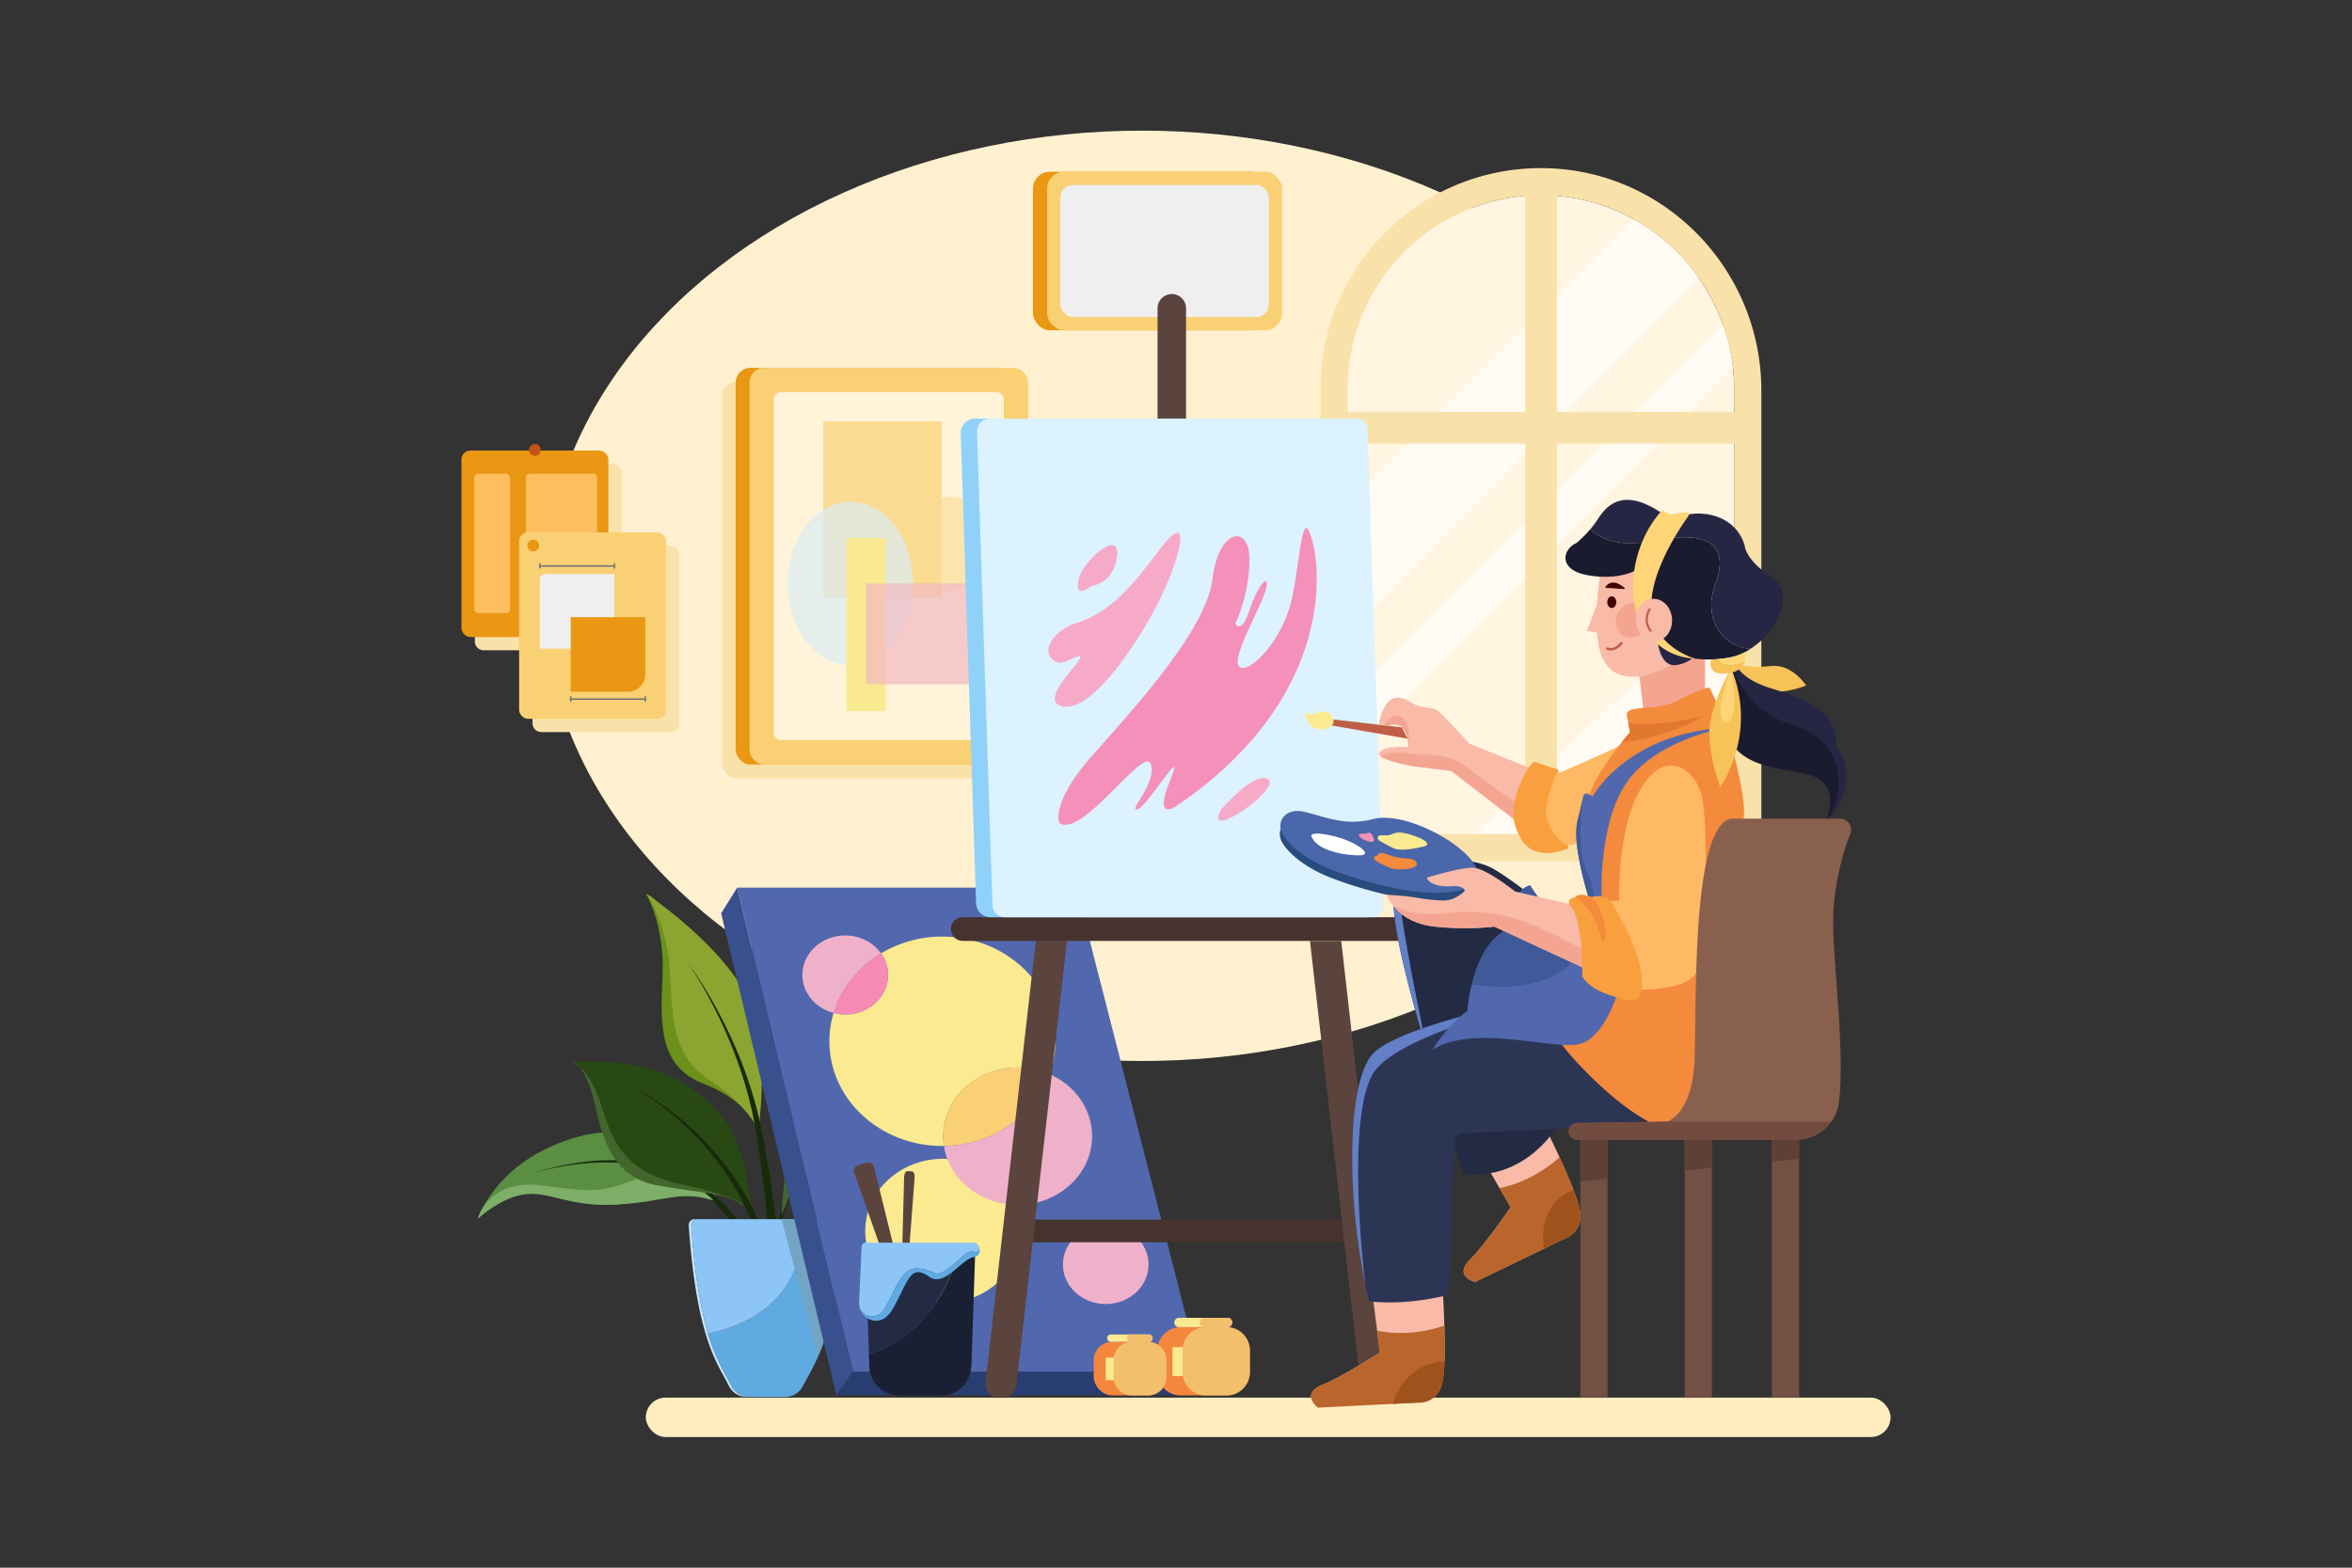
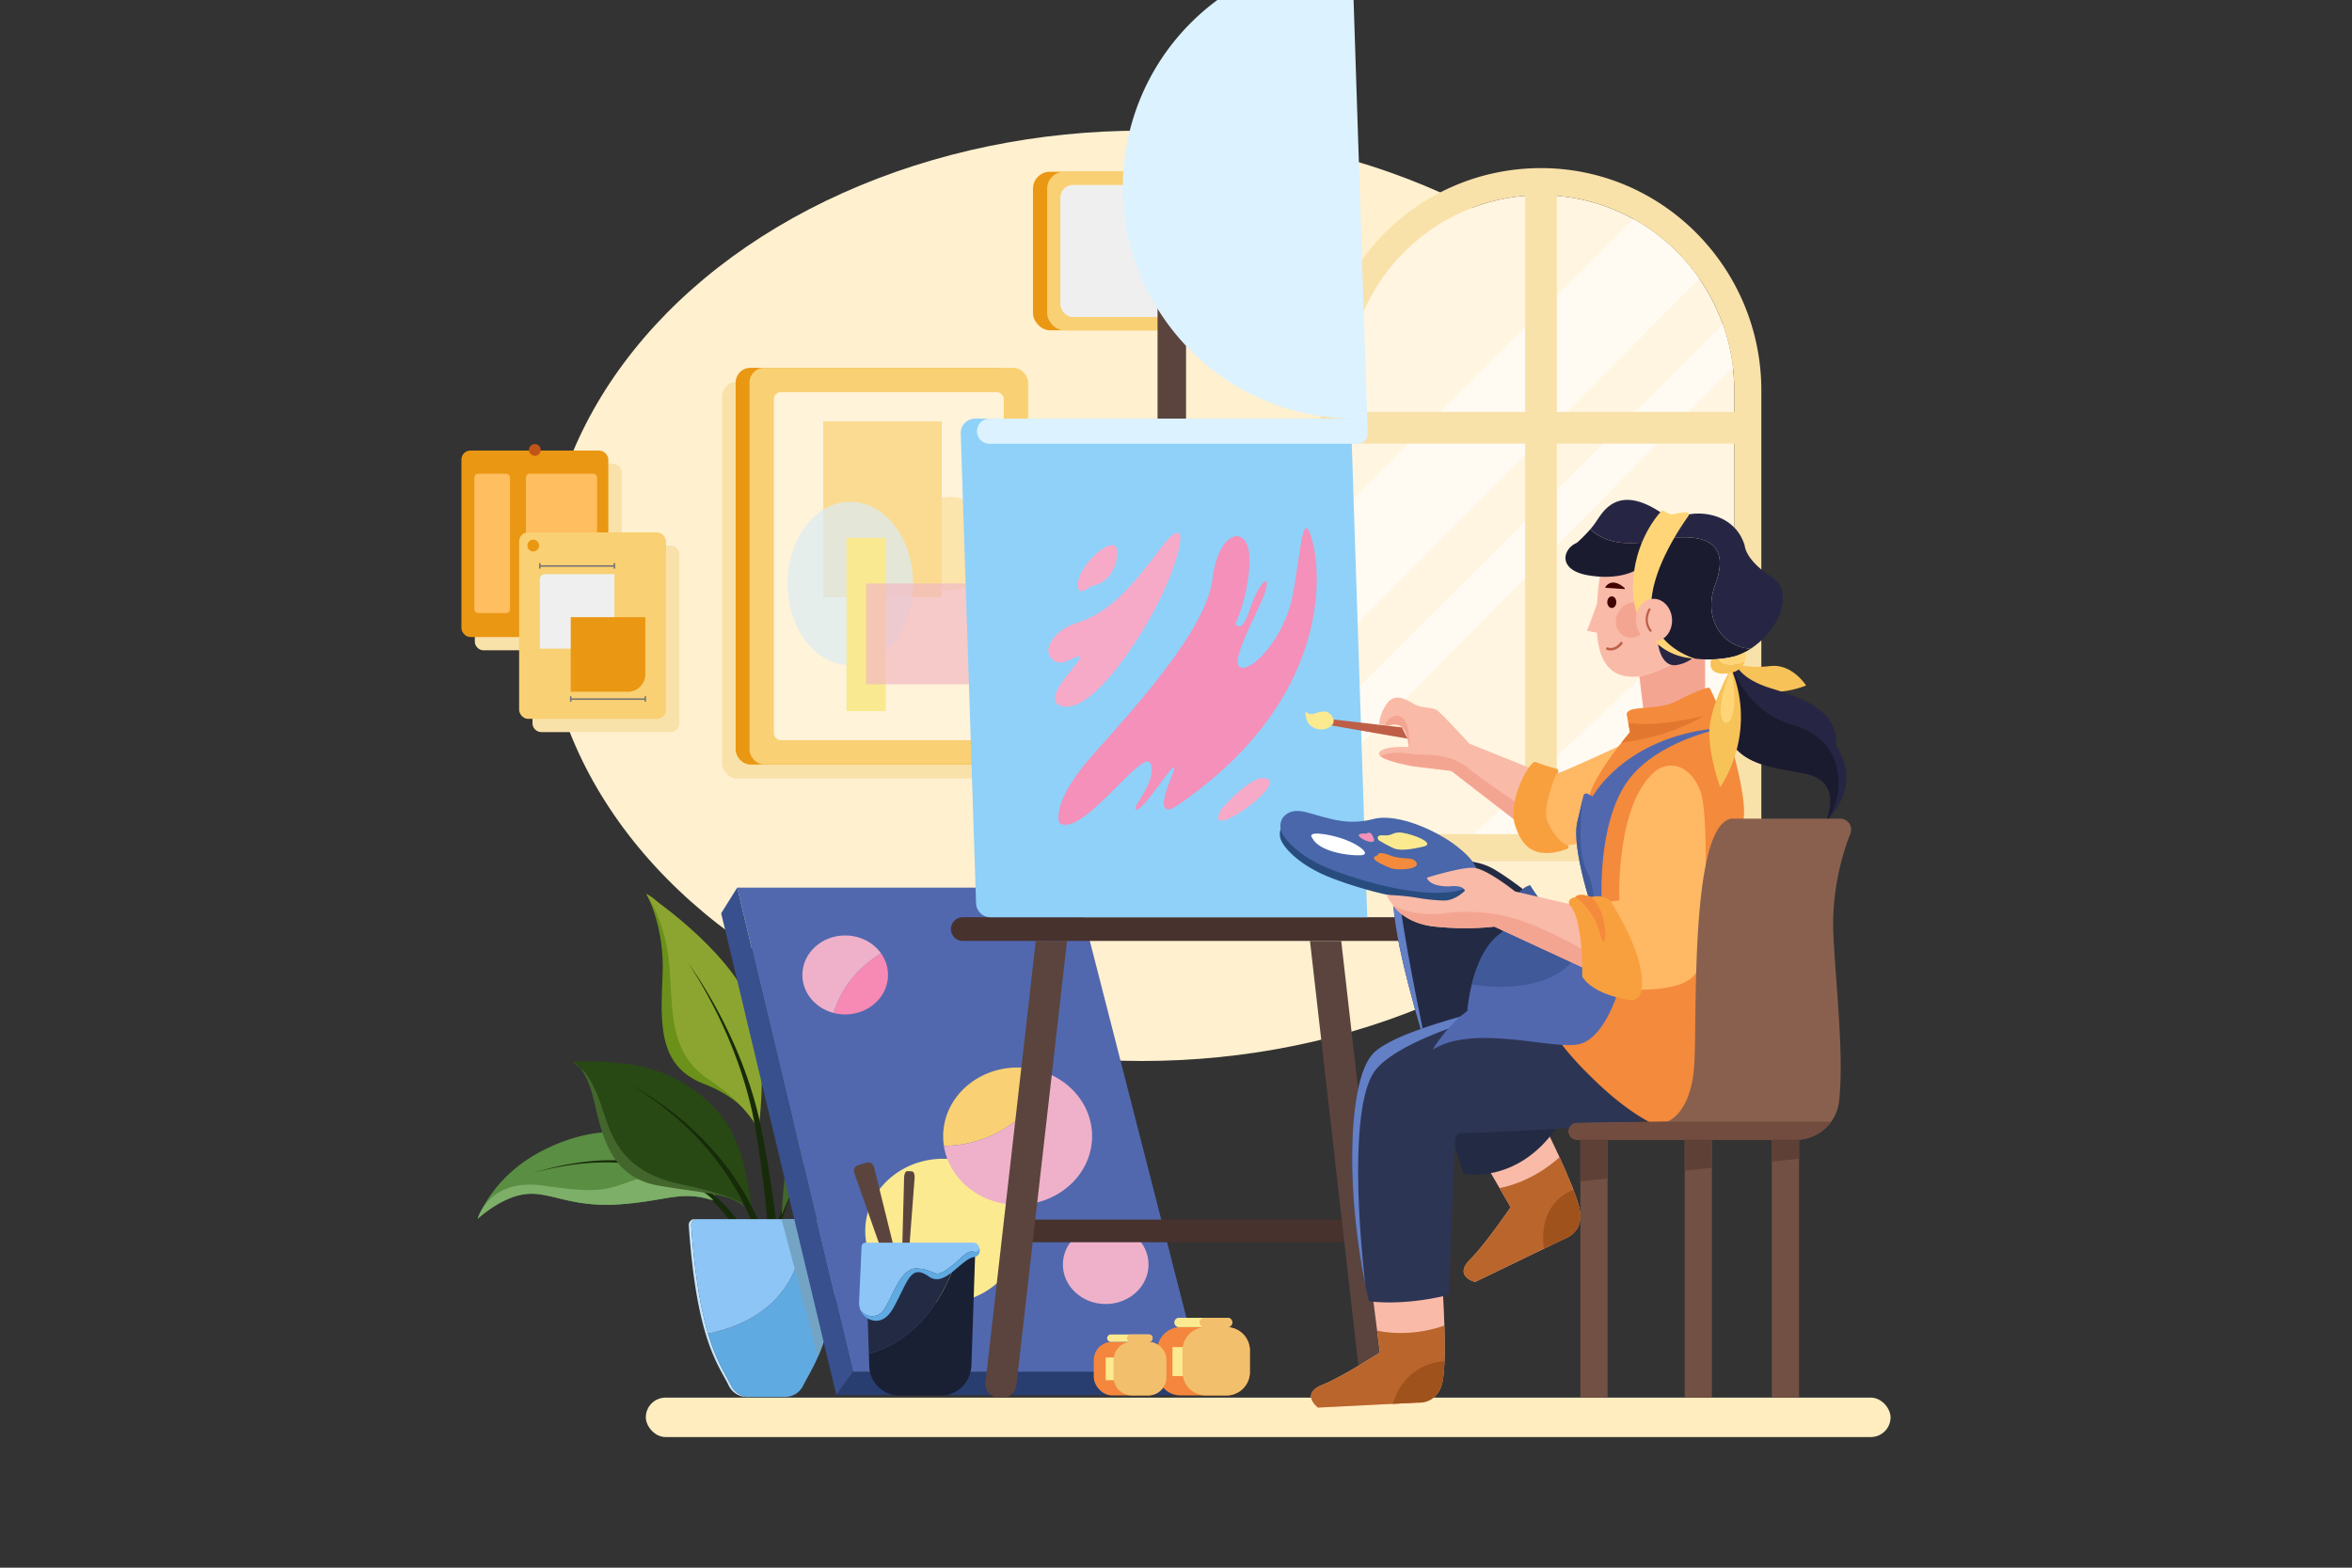
<svg xmlns="http://www.w3.org/2000/svg" viewBox="0 0 4680 3120">
  <rect x="0" y="0" width="4680" height="3120" fill="#333333" stroke="none" />
  <defs>
    <style>.cls-1{isolation:isolate;}.cls-2,.cls-48{fill:#fff;}.cls-2{opacity:0;}.cls-3{fill:#fff0cf;}.cls-4{fill:#fff5e1;}.cls-5{fill:#fffbf3;}.cls-6{fill:#f9e1aa;}.cls-7{fill:#ea9713;}.cls-8{fill:#f9d073;}.cls-9{fill:#efefef;}.cls-10{fill:#6b911a;}.cls-11{fill:#8ca530;}.cls-12{fill:#172b0a;}.cls-13{fill:#5a8e42;}.cls-14{fill:#7daf68;}.cls-15{fill:#43662c;}.cls-16{fill:#284913;}.cls-17{fill:#c5e6ff;}.cls-18{fill:#60aae2;}.cls-19{fill:#8dc5f7;}.cls-20{mix-blend-mode:multiply;}.cls-21{fill:#74a4c4;}.cls-22{fill:#5168af;}.cls-23{fill:#38508e;}.cls-24{fill:#283e70;}.cls-25{fill:#fcea90;}.cls-26{fill:#efb1c9;}.cls-27{fill:#f789b5;}.cls-28{fill:#47322e;}.cls-29{fill:#ffedc0;}.cls-30{fill:#fff3d9;}.cls-31{opacity:0.71;}.cls-32{fill:#cce9ff;}.cls-33{fill:#f7e474;}.cls-34{opacity:0.6;}.cls-35{opacity:0.68;}.cls-36{fill:#eaa0ba;}.cls-37{fill:#5b443d;}.cls-38{fill:#8fd1f9;}.cls-39{fill:#dcf2ff;}.cls-40{fill:#f9baa8;}.cls-41{fill:#f4a592;}.cls-42{fill:#f9a03e;}.cls-43{fill:#ffb864;}.cls-44{fill:#232b44;}.cls-45{fill:#637fc6;}.cls-46{fill:#294c7f;}.cls-47{fill:#4967aa;}.cls-49{fill:#f48a3b;}.cls-50{fill:#f490b9;}.cls-51{fill:#262644;}.cls-52{fill:#1b1b30;}.cls-53{fill:#ffd578;}.cls-54{fill:#ba652b;}.cls-55{fill:#a0521d;}.cls-56{fill:#2d3554;}.cls-57{fill:#3f5999;}.cls-58{fill:#f7c257;}.cls-59{fill:#bf5e47;}.cls-60{fill:#e27830;}.cls-61{fill:#89604e;}.cls-62{fill:#725044;}.cls-63{fill:#724c3f;}.cls-64{fill:#5e4037;}.cls-65{fill:#420201;}.cls-66{fill:#f7aac8;}.cls-67{fill:#f4873d;}.cls-68{fill:#f2bf6d;}.cls-69{fill:#192033;}.cls-70{fill:#c15417;}.cls-71{fill:#ffbe5f;}.cls-72{fill:#757575;}</style>
  </defs>
  <title>02</title>
  <g class="cls-1">
    <g id="Layer_4" data-name="Layer 4">
      <rect class="cls-2" x="2.47" y="-1.33" width="4680" height="3120" />
      <ellipse class="cls-3" cx="2272.6" cy="1185.8" rx="1191.13" ry="925.8" />
      <path class="cls-4" d="M3428.09,645.64a390,390,0,0,0-177.71-209.59,379.16,379.16,0,0,0-184.15-47.59c-212.09,0-384.61,172.52-384.61,384.58v887.08h769.19V777.22a393.34,393.34,0,0,0-22.72-131.58Z" />
      <path class="cls-5" d="M3250.38,436.05l-568.76,567.33v257.34L3381.1,554.33A388.57,388.57,0,0,0,3250.38,436.05Z" />
      <path class="cls-5" d="M2681.62,1389.67v118.08L3448,730.62a385.09,385.09,0,0,0-19.93-85Z" />
      <polygon class="cls-5" points="3161.69 1660.12 3450.81 1387.26 3450.81 1173.74 2932.56 1660.12 3161.69 1660.12" />
      <path class="cls-6" d="M3066.43,334.58c-242.28-.1-438.69,196.24-438.69,438.47v901.84a39.13,39.13,0,0,0,39.13,39.13h798.71a39.13,39.13,0,0,0,39.13-39.13V777.23C3504.71,534.47,3309.19,334.67,3066.43,334.58Zm384.39,1325.54H2681.63V773.05c0-212.06,172.52-384.58,384.61-384.58S3450.82,563,3450.82,777.23Z" />
      <rect class="cls-6" x="3034.69" y="374.98" width="63.08" height="1307.68" />
      <rect class="cls-6" x="2650.28" y="819.73" width="831.89" height="63.08" />
      <rect class="cls-7" x="2055.42" y="341.8" width="467.57" height="315.52" rx="33.8" />
      <rect class="cls-8" x="2083.6" y="341.8" width="467.56" height="315.52" rx="33.8" />
      <rect class="cls-9" x="2109.92" y="368.12" width="414.93" height="262.89" rx="24.82" />
      <path class="cls-10" d="M1285.76,1778.9s37,62.7,32.68,161.41-8.64,181.88,82.36,216.89,115.59,97.18,115.59,97.18S1373.19,1813.15,1285.76,1778.9Z" />
      <path class="cls-11" d="M1285.76,1778.9s39.63,53.06,46.35,145.74.67,172.62,78.58,224.06,98.67,100.61,98.67,100.61,21.55-156.76-13.91-246.08C1449.23,1886.8,1285.76,1778.9,1285.76,1778.9Z" />
      <path class="cls-12" d="M1552.38,2522.42l-.6-10.46-.71-10.43c-1-13.89-2.21-27.74-3.63-41.56q-4.2-41.47-10.16-82.65c-1-6.87-2.06-13.71-3.08-20.57l-1.56-10.28-1.67-10.26-3.37-20.51-3.61-20.47c-2.33-13.65-5-27.24-7.6-40.85-1.23-6.79-2.76-13.62-4.16-20.43-.68-3.42-1.53-6.8-2.32-10.19l-2.4-10.16a819,819,0,0,0-24.42-79.7c-1.14-3.28-2.42-6.5-3.63-9.75s-2.42-6.51-3.7-9.73c-2.6-6.44-5.08-12.91-7.82-19.28-5.28-12.83-11-25.46-16.87-38q-17.74-37.59-38.61-73.54-10.44-17.94-21.65-35.4-5.62-8.71-11.47-17.29c-3.91-5.7-7.87-11.36-12-16.89,4,5.65,7.76,11.44,11.48,17.25s7.35,11.7,10.9,17.62q10.66,17.76,20.49,36,19.69,36.42,36.14,74.41c5.43,12.67,10.72,25.39,15.57,38.28,2.51,6.41,4.78,12.91,7.15,19.37,1.16,3.24,2.24,6.51,3.36,9.76s2.27,6.49,3.29,9.78a805.13,805.13,0,0,1,21.66,79.5l2.05,10.08c.67,3.36,1.41,6.71,2,10.09,1.17,6.77,2.46,13.46,3.48,20.31,2.11,13.62,4.38,27.22,6.28,40.88l2.95,20.46,2.71,20.49,1.34,10.25,1.23,10.26c.8,6.84,1.67,13.67,2.41,20.52q4.6,41.05,7.5,82.2,1.46,20.57,2.29,41.13l.38,10.26.26,10.26.15,10.22c0,3.37,0,6.86,0,10v.43a10.42,10.42,0,1,0,20.83-.25c0-3.72-.17-7.14-.29-10.68Z" />
      <path class="cls-13" d="M1330.28,2277.73c-63.24-32.86-153.83-38.43-253.21,13.49-71.24,37.21-105.41,90.19-119,117.2a.21.21,0,0,1-.06.1,146.16,146.16,0,0,0-7.47,17.06s0,.06,0,.07a.11.11,0,0,0,0,0c.93-.86,47.4-44.19,96.24-49.27,49.32-5.13,89.21,27.49,187.09,20.42,94-6.79,121.83-28.6,186-7.45,2.64.86,5.33,1.8,8.1,2.81C1427.55,2391,1401.57,2314.76,1330.28,2277.73Z" />
      <path class="cls-12" d="M1503.64,2495.63l-.72-2c-.49-1.34-1-2.66-1.51-4-1-2.62-2.1-5.21-3.22-7.76-2.25-5.12-4.65-10.13-7.2-15.07a294.26,294.26,0,0,0-16.91-28.63,303.15,303.15,0,0,0-20-26.5,292.8,292.8,0,0,0-22.84-24,281.74,281.74,0,0,0-113.76-64.87c-5.24-1.63-10.56-2.93-15.87-4.3-5.34-1.18-10.67-2.45-16.06-3.38-5.36-1.09-10.79-1.81-16.18-2.67l-8.14-1c-1.35-.15-2.71-.34-4.07-.47l-4.07-.35c-10.87-1.09-21.78-1.43-32.67-1.6l-8.17,0-4.08,0-4.08.15-8.16.3-8.14.53c-43.44,2.94-86.16,12-127.66,24.34,41.83-11.19,84.7-19,127.86-20.63l8.08-.29,8.09-.06,4,0,4,.08,8.08.18c10.76.47,21.51,1.12,32.18,2.49l4,.47c1.34.16,2.66.39,4,.58l8,1.19c5.27,1,10.57,1.86,15.8,3.08,5.26,1.06,10.43,2.46,15.63,3.76,5.15,1.49,10.31,2.91,15.37,4.64a272.58,272.58,0,0,1,108.23,65.8,278.6,278.6,0,0,1,21.25,23.67,289.35,289.35,0,0,1,18.4,25.92,281,281,0,0,1,15.35,27.75q3.42,7.14,6.39,14.44,1.49,3.66,2.81,7.33c.44,1.22.87,2.45,1.27,3.67l.59,1.82.51,1.69.06.19,0,.08a7.44,7.44,0,1,0,14.2-4.44C1504.1,2497,1503.88,2496.34,1503.64,2495.63Z" />
      <path class="cls-14" d="M1259.26,2349.47c-56,19.57-68,25.94-177.79,10.15-76.79-11-110.27,25.73-123.45,48.8a.21.21,0,0,1-.06.1,79.43,79.43,0,0,0-7.47,17.06s0,.06,0,.07a.15.15,0,0,0,0,.06h0c.93-.86,47.4-44.19,96.24-49.27,49.32-5.13,89.21,27.49,187.09,20.42,94-6.79,121.83-28.6,186-7.45C1394.93,2359.44,1315.28,2329.88,1259.26,2349.47Z" />
      <path class="cls-15" d="M1154.21,2125.2c8.74,10.51,19.81,30.67,28.51,69.2,17,75.32,36.73,149.07,127.56,165.22,87.58,15.58,145,14.28,173.53,45.07l-64-73.94Z" />
      <path class="cls-15" d="M1483.81,2404.69l3.08,3.56C1485.91,2407,1484.87,2405.84,1483.81,2404.69Z" />
      <path class="cls-15" d="M1139.65,2113.93l14.56,11.27C1145.87,2115.16,1139.65,2113.93,1139.65,2113.93Z" />
      <path class="cls-16" d="M1377.73,2167.22c-39-27.63-84.75-44.3-132.23-50-31-3.71-74.85-7.36-105.85-3.32,0,0,24.68,6.45,49,65s27.54,149.21,167.53,178.35c132.62,27.6,140.53,53.34,141,56-.65-4.85-12.16-89.71-25.69-124C1461.34,2263.5,1446.49,2215.89,1377.73,2167.22Z" />
      <path class="cls-16" d="M1497.19,2413.26l0,.23A1.31,1.31,0,0,0,1497.19,2413.26Z" />
      <path class="cls-12" d="M1525.38,2476.73l-.44-1.72c-.29-1.14-.59-2.26-.91-3.37-.61-2.24-1.29-4.42-2-6.63q-2.05-6.56-4.35-13c-3-8.6-6.46-17-10.06-25.36a487,487,0,0,0-24.46-48.51,527.89,527.89,0,0,0-29.45-45.48l-4-5.49-4.1-5.38c-2.76-3.58-5.41-7.22-8.3-10.68l-8.53-10.49-8.83-10.22-2.21-2.56-2.28-2.49-4.58-5c-3-3.31-6.06-6.64-9.26-9.81l-9.45-9.63-9.75-9.32c-1.63-1.54-3.24-3.11-4.89-4.64l-5-4.48-10.06-9-10.35-8.63-5.17-4.3-5.32-4.14a669.66,669.66,0,0,0-89.56-59.26,668.11,668.11,0,0,1,87.21,62.15l5.14,4.28,5,4.46,10,8.91,9.67,9.23,4.83,4.61c1.58,1.57,3.12,3.18,4.68,4.77l9.33,9.55,9,9.84c3,3.24,5.91,6.64,8.81,10l4.34,5.06,2.17,2.53,2.09,2.59,8.36,10.39,8,10.62c2.72,3.5,5.21,7.18,7.8,10.78l3.85,5.43,3.69,5.54a514.1,514.1,0,0,1,27.32,45.57,476,476,0,0,1,22.2,48.09c3.21,8.2,6.24,16.47,8.87,24.84q2,6.27,3.73,12.58c.55,2.1,1.13,4.21,1.62,6.3.26,1.06.51,2.1.73,3.14l.34,1.55.29,1.44.07.3c0,.07,0,.14,0,.21a7.45,7.45,0,1,0,14.49-3.43Z" />
      <path class="cls-12" d="M1620.89,2275.55c-12.84,21-24.88,42.46-35.9,64.49a671.22,671.22,0,0,0-29.6,67.78c-4.31,11.58-8.1,23.36-11.6,35.24s-6.3,24-8.72,36.18a.68.68,0,0,0,0,.14,4.46,4.46,0,1,0,8.8,1.47v-.06c2-12,4.47-23.88,7.47-35.68s6.47-23.5,10.38-35.07A668.07,668.07,0,0,1,1589,2342c10.29-22.23,21.63-44,33.8-65.3q9.14-16,18.89-31.59c6.52-10.4,13.22-20.69,20.29-30.74-7.37,9.83-14.39,19.92-21.23,30.13S1627.31,2265.06,1620.89,2275.55Z" />
      <path class="cls-15" d="M1615.17,2116c-47.76,58.55-59.89,302.45-59.89,302.45,41-99.09,79.09-166.56,106.71-204.12a407.52,407.52,0,0,0,64.06-130.51c13.42-47.55,11.06-66.32,11.06-66.32S1662.93,2057.48,1615.17,2116Z" />
      <path class="cls-17" d="M1455.15,2757.83c-21.41-43.36-63.82-90.65-79.68-319a11.59,11.59,0,0,1,11.58-12.46h-5a11.59,11.59,0,0,0-11.58,12.46c15.86,228.39,58.27,275.68,79.68,319a40.16,40.16,0,0,0,36,22.35h5A40.16,40.16,0,0,1,1455.15,2757.83Z" />
      <path class="cls-18" d="M1666.14,2426.33h-68.25c1.27,19.6.93,59.05-16.23,100.29-21.44,51.52-69.12,105.82-172.67,127.63,16.48,55,34.46,79.88,46.16,103.58a40.16,40.16,0,0,0,36,22.35H1562a40.16,40.16,0,0,0,36.06-22.35c7.82-15.87,18.47-32.27,29.61-57.9,19.28-44.38,40-116.37,50.07-261.14A11.64,11.64,0,0,0,1666.14,2426.33Z" />
      <path class="cls-19" d="M1387.05,2426.33a11.59,11.59,0,0,0-11.58,12.46c7.19,103.53,19.84,169.86,33.52,215.46,103.55-21.81,151.23-76.11,172.67-127.63,17.16-41.24,17.5-80.69,16.23-100.29Z" />
      <g class="cls-20">
        <path class="cls-21" d="M1666.14,2426.33H1558.36l-3.09.93,26.39,99.36,46,173.31c19.28-44.38,40-116.37,50.07-261.14A11.64,11.64,0,0,0,1666.14,2426.33Z" />
      </g>
      <path class="cls-22" d="M2120.67,1766.54H1466.92l230.46,963.91h691L2146.5,1786.59A26.68,26.68,0,0,0,2120.67,1766.54Z" />
      <polygon class="cls-23" points="1434.97 1817.61 1664.14 2776.49 1697.38 2730.45 1466.91 1766.54 1434.97 1817.61" />
      <polygon class="cls-24" points="1664.14 2776.49 2356.24 2776.49 2388.34 2730.45 1697.38 2730.45 1664.14 2776.49" />
-       <path class="cls-25" d="M1875.08,1864a236.68,236.68,0,0,0-122,33.35,73.79,73.79,0,0,1,13.89,43c0,43.4-38.14,78.58-85.19,78.58a91.52,91.52,0,0,1-23.13-2.94,194.2,194.2,0,0,0-8.33,56.39c0,115.07,100.64,208.37,224.8,208.37l3.12,0a127.89,127.89,0,0,1-1.49-19.48c0-75.47,66.34-136.65,148.16-136.65a157.91,157.91,0,0,1,63.7,13.24,194.18,194.18,0,0,0,11.32-65.46C2099.89,1957.25,1999.24,1864,1875.08,1864Z" />
      <ellipse class="cls-25" cx="1876.71" cy="2449.84" rx="155.06" ry="143.72" />
      <path class="cls-8" d="M1876.71,2261.2a127.89,127.89,0,0,0,1.49,19.48c98.13-1.24,181.08-60.76,210.37-142.89a157.91,157.91,0,0,0-63.7-13.24C1943.05,2124.55,1876.71,2185.73,1876.71,2261.2Z" />
      <path class="cls-26" d="M2088.57,2137.79c-29.29,82.13-112.24,141.65-210.37,142.89a127,127,0,0,0,6.78,25.65c19.84,52.3,73.18,90.08,136.3,91.47,1.19,0,2.39,0,3.59,0,81.83,0,148.17-61.18,148.17-136.64C2173,2206.76,2138.52,2159.76,2088.57,2137.79Z" />
      <ellipse class="cls-26" cx="2200.14" cy="2516.7" rx="85.2" ry="78.57" />
      <path class="cls-27" d="M1658.61,2015.94a91.52,91.52,0,0,0,23.13,2.94c47,0,85.19-35.18,85.19-78.58a73.79,73.79,0,0,0-13.89-43C1707.66,1924.54,1673.56,1966.53,1658.61,2015.94Z" />
      <path class="cls-26" d="M1681.74,1861.74c-47.06,0-85.19,35.18-85.19,78.56,0,36,26.24,66.36,62.06,75.64,15-49.41,49.05-91.4,94.43-118.63C1737.83,1875.89,1711.57,1861.74,1681.74,1861.74Z" />
      <path class="cls-28" d="M2796.76,1825.5H1915.7a23.54,23.54,0,1,0,0,47.08h881.06a23.54,23.54,0,0,0,0-47.08Z" />
      <rect class="cls-29" x="1285.03" y="2781.56" width="2476.83" height="78.44" rx="39.22" />
      <rect class="cls-6" x="1436.95" y="759.92" width="554.43" height="789.47" rx="29.08" />
      <rect class="cls-7" x="1463.85" y="732.09" width="554.43" height="789.47" rx="29.08" />
      <rect class="cls-8" x="1491.38" y="732.09" width="554.43" height="789.47" rx="29.08" />
      <rect class="cls-30" x="1539.84" y="780.55" width="457.51" height="692.55" rx="13.71" />
      <g class="cls-31">
        <rect class="cls-8" x="1638.2" y="838.63" width="235.67" height="350.03" />
        <g class="cls-31">
          <ellipse class="cls-32" cx="1691.93" cy="1161.21" rx="124.92" ry="162.58" />
        </g>
        <rect class="cls-33" x="1684.32" y="1070.56" width="78.14" height="344.71" />
        <g class="cls-34">
          <ellipse class="cls-8" cx="1890.75" cy="1082.26" rx="82.17" ry="93.35" />
        </g>
        <g class="cls-35">
          <rect class="cls-36" x="1723.39" y="1161.21" width="218.21" height="200.68" />
        </g>
      </g>
      <rect class="cls-28" x="2041.95" y="2427.26" width="636.14" height="45.02" />
      <path class="cls-37" d="M1960.89,2751.39a27.09,27.09,0,0,0,26.92,30.17h7.61a27.1,27.1,0,0,0,26.92-24l100.85-885H2061Z" />
      <path class="cls-37" d="M2668.74,1872.58h-62.15l100.85,885a27.1,27.1,0,0,0,26.93,24h7.6a27.11,27.11,0,0,0,26.93-30.17Z" />
      <path class="cls-37" d="M2331.67,585.22h0a28.38,28.38,0,0,0-28.38,28.37V953H2360V613.59A28.37,28.37,0,0,0,2331.67,585.22Z" />
      <path class="cls-38" d="M1940.36,833.14a28.7,28.7,0,0,0-28.69,29.64l30.53,935a28.7,28.7,0,0,0,28.68,27.77h749.64l-32.4-992.36Z" />
-       <path class="cls-39" d="M2701,833.14H1969A25.05,25.05,0,0,0,1944,859l30.76,942.25a25.06,25.06,0,0,0,25,24.24h732.31a20.19,20.19,0,0,0,20.18-20.85l-31.08-952A20.19,20.19,0,0,0,2701,833.14Z" />
+       <path class="cls-39" d="M2701,833.14H1969A25.05,25.05,0,0,0,1944,859a25.06,25.06,0,0,0,25,24.24h732.31a20.19,20.19,0,0,0,20.18-20.85l-31.08-952A20.19,20.19,0,0,0,2701,833.14Z" />
      <path class="cls-40" d="M2858.61,1413c-9.71-6.06-30.2-2.82-46.37-12.53s-37.74-21.57-52.84,0-15.11,41-15.11,41l10.76,1.19,8.66,1s20.49-7.55,30.19,8.62,8.63,34.44,8.63,34.44-49.6-3.16-58.24,10.86c-1.48,2.41-.47,4.82,2.24,7.14,12.94,11.09,64.63,20.22,64.63,20.22l76.72,9.33,128.71,99.49,37.11,28.69,52-109.16-181.8-73.18S2868.31,1419.08,2858.61,1413Z" />
      <path class="cls-41" d="M2819.39,1502c-41.09-8.51-63.55-1.76-72.86,2.66,12.94,11.09,64.63,20.22,64.63,20.22l76.72,9.33,128.71,99.49,14.78-26.73s-79.95-53.49-114.27-81.61S2819.39,1502,2819.39,1502Z" />
      <path class="cls-41" d="M2784.13,1425.14c-14.51-3.6-24.51,9.61-29.08,17.52l8.66,1s20.49-7.55,30.19,8.62,8.63,34.44,8.63,34.44C2806.11,1474.57,2804.49,1430.18,2784.13,1425.14Z" />
      <path class="cls-42" d="M3097,1529.92c-8.38-2-31.44-9.35-41.92-13.55s-55.55,75.89-40.88,124.42,39.08,55.86,60.94,56.91,46.06-9.43,46.06-9.43L3097,1545.72S3105.37,1531.94,3097,1529.92Z" />
      <path class="cls-43" d="M3079.16,1634.54c11.53,27.56,30.59,47.48,42,47.48s42.88-10.49,42.88-10.49l56.62-186.17s-116.36,54.11-123.7,54.11C3097,1539.47,3067.63,1607,3079.16,1634.54Z" />
      <path class="cls-44" d="M2887,1713.13c-48.06,3.55-95,24.89-110.45,57.71-18,38.22,32.87,221,64.24,324.74l0,0c13,43,22.62,72.4,22.62,72.4l172.25-165.76,70-170.08s-71.54-65.52-132.21-101.91C2949.62,1716,2918.05,1710.82,2887,1713.13Z" />
      <path class="cls-45" d="M2893.57,1714l-6.6-.89c-48.06,3.55-95,24.89-110.45,57.71-18,38.22,32.87,221,64.24,324.74-.68-3.2-40.36-189.77-52.89-283.4C2775.23,1717.72,2893.57,1714,2893.57,1714Z" />
      <path class="cls-46" d="M2905.25,1706.77c-37.11-32.74-122.79-73.62-173.39-60.5s-85.32,0-132.73-13.22c-23.71-6.61-37.21-.49-44.78,7.27-8.1,8.31-9.85,20.87-5.41,31.59,7.33,17.69,39.27,52.21,101.65,76,75.52,28.83,198.79,60.71,262.56,37.11S2905.25,1706.77,2905.25,1706.77Z" />
      <path class="cls-47" d="M2906.33,1690.48c-37.11-32.75-122.79-73.63-173.39-60.5s-85.32,0-132.73-13.23c-23.71-6.61-37.21-.49-44.78,7.28-8.1,8.3-9.85,20.86-5.41,31.58,7.33,17.69,39.27,52.21,101.65,76,75.52,28.83,198.8,60.71,262.56,37.11S2906.33,1690.48,2906.33,1690.48Z" />
      <path class="cls-48" d="M2646.65,1662.42c-49.58-10.07-35.7,5.1-35.7,5.1,12.89,26.78,69.41,35.7,96.17,34.71S2696.23,1672.48,2646.65,1662.42Z" />
      <path class="cls-25" d="M2799,1659c-28.79-7-25.11,5.14-44.71,3.45s-11.21,9.65-11.21,9.65,16.11,9.8,29.58,15.93,38,1.84,59.41-3.06S2827.78,1666,2799,1659Z" />
      <path class="cls-49" d="M2765.91,1702.3c-25.11-10.19-24.63,0-24.63,0-21.57,5.73,8.71,18.16,24,24.71s60.64,3.25,53.29-10.22S2791,1712.5,2765.91,1702.3Z" />
      <path class="cls-50" d="M2719.36,1659c-44.29-3.07,20.22,29.64,14.42,10.65S2719.36,1659,2719.36,1659Z" />
      <path class="cls-41" d="M3262.07,1346.17,3271,1421l121.8-35.63V1317.7l.75-30.73c-11.8,2.93-25.76,8.61-40.94,19.06C3307.75,1336.9,3262.07,1346.17,3262.07,1346.17Z" />
      <path class="cls-40" d="M3231.78,1071.9l-48.11,73s-4.15,25-6,57.38l0-.06-19.74,53.33,19.74,3.62c3.68,49.22,20.07,93.78,84.45,87,0,0,45.68-9.27,90.51-40.14,15.18-10.45,29.14-16.13,40.94-19.06l3.89-158.08L3328,1063Z" />
      <path class="cls-51" d="M3525.08,1148c-52.65-33.36-53.51-62.47-53.51-62.47-19-61.28-82.88-68.19-113.09-61.28s-47.47,0-47.47,0c-90.65-63.89-120.86-6.91-135.53,14.67a166.24,166.24,0,0,1-11,14.32c13.49,13.34,49.31,38,121.3,23.46,96.3-19.39,161.2-4.38,127.11,86.78-24.17,64.64,11.32,123,70.24,127.86C3542.67,1252.78,3570.55,1176.78,3525.08,1148Z" />
      <path class="cls-51" d="M3336.26,1323.51c33.32-5.36,44.84-29.07,44.84-29.07l-82.53-17S3303,1328.86,3336.26,1323.51Z" />
      <path class="cls-52" d="M3412.85,1163.47c34.09-91.16-30.81-106.17-127.11-86.78-72,14.5-107.81-10.12-121.3-23.46a272.11,272.11,0,0,1-26.94,27.11c-28.49,12.08-38.85,54.39,23.3,64.74s94.1-10.35,94.1-10.35-6,40.57,20.71,107.26c39.82,99.23,177,64.52,177,64.52a148.23,148.23,0,0,0,30.51-15.18C3424.17,1286.47,3388.68,1228.11,3412.85,1163.47Z" />
      <ellipse class="cls-41" cx="3247.79" cy="1233.94" rx="35.63" ry="32.02" transform="translate(671.15 3564.54) rotate(-62.93)" />
      <path class="cls-53" d="M3285.69,1205.24c0-71.24,58.76-157.35,74-178.47a4.38,4.38,0,0,0-3.24-6.93c-5.06-.32-13.79.36-28.75,4a4.31,4.31,0,0,1-2.08,0,37.35,37.35,0,0,1-13.88-6.63,4.45,4.45,0,0,0-6.14.27c-12.25,13.25-56.36,67-56.41,154.64,0,33.39,10.79,66.21,32.13,92.17,18.75,22.82,46.82,44.31,91.69,46.47C3373,1310.79,3285.69,1287.07,3285.69,1205.24Z" />
      <path class="cls-40" d="M3103.12,2303.06c-14.64-31.92-27.49-57.47-27.49-57.47l-125.21,61.53,33.28,57.27,0,0,22.2,38.21s-52.1,76.07-79.64,102.84-8.81,40.46,8.67,46l179.39-86.73s40-12.63,28-61.53C3136.14,2378,3118.62,2336.94,3103.12,2303.06Z" />
      <path class="cls-54" d="M3131,2368.68l-.17-.45c-1.82-4.8-3.77-9.75-5.82-14.76-6.81-16.78-14.59-34.4-21.91-50.41h0c-57.83,52.13-117.53,61-119.35,61.31l22.2,38.19s-52.1,76.09-79.65,102.86-8.79,40.46,8.68,46l137.15-66.3,42.24-20.42s40-12.65,28-61.54A313.93,313.93,0,0,0,3131,2368.68Z" />
      <path class="cls-55" d="M3131,2368.68l-.17-.45s-71.7,21.85-58.74,116.93l42.24-20.42s40-12.65,28-61.54A313.93,313.93,0,0,0,3131,2368.68Z" />
      <path class="cls-44" d="M2870,2207l42.31,129.3s105.35,21.49,184-90.66L3083.69,2168Z" />
      <path class="cls-40" d="M2871.12,2574.52l-139.3,7.86,8.34,65.72h0l5.55,43.83s-77.62,49.76-113.43,63.68-23.87,33.82-9.95,45.77l199-10s41.79,4,49.76-45.76c4.11-25.63,4-70.27,2.91-107.51C2873,2603.06,2871.12,2574.52,2871.12,2574.52Z" />
      <path class="cls-54" d="M2874,2638.17c-73.58,25.45-132,10.4-133.81,9.93l5.56,43.83s-77.64,49.76-113.44,63.68-23.88,33.82-10,45.77l148.9-7.45,50.11-2.5s41.8,4,49.76-45.76a316.78,316.78,0,0,0,3-36.4c.2-5.23.33-10.63.41-16.15.27-18.11,0-37.36-.53-54.95Z" />
      <path class="cls-55" d="M2771.25,2793.93l50.11-2.5s41.8,4,49.76-45.76a316.78,316.78,0,0,0,3-36.4C2854.76,2710.2,2794.92,2719.24,2771.25,2793.93Z" />
      <path class="cls-56" d="M3099.66,1978.63s-74.9,13.82-157.94,35.16c-88.27,22.67-185.75,53.85-212.2,86-47.11,57.2-51.61,267-12.93,456.68q3.4,16.7,7.25,33.14s64.12,10.68,158.52-12.47l13-309.38a13,13,0,0,1,12.52-12.48c55.44-2,286.67-11.18,353.91-23.69,76.59-14.25,117.55-42.75,117.55-42.75l-179.89-219Z" />
      <path class="cls-49" d="M3403.3,1371.74a5.31,5.31,0,0,0-6.34-2.85c-8.21,2.44-27.81,9.2-58.82,25.44-42.15,22.11-97.46,7.53-101.44,26.66l3.19,17.57h0l3.39,18.7s-6.94,8.07-16.79,20.61h0c-23.72,30.15-64.34,86.11-66.19,117.75-2.64,44.77,43.47,287.19,43.47,287.19-15.79,90.9-118.58,148.9-118.58,148.9s-9.2,26.33,93.55,123.83,166,100.14,166,100.14c154.15-64.57,68.52-387.36,68.52-387.36s51.36-184.77,56.65-242.58S3426.45,1421,3426.45,1421Z" />
      <path class="cls-22" d="M3169.13,1585.07l-9.53-5.14a6.25,6.25,0,0,0-9.12,4.25c-1.65,8.1-5,23.29-11.65,50.35-11.86,48.16,24.38,158.73,24.38,158.73l7.29-.41,16.52-.93s-8.67-151.51,50.62-235.84,195-107.87,195-107.87C3236.33,1460.24,3169.13,1585.07,3169.13,1585.07Z" />
      <path class="cls-45" d="M2729.52,2099.76c-47.11,57.2-51.61,267-12.93,456.68,0,0,0-.05,0-.08-23.51-212.37-17.69-370.11,17.21-422.32s172.08-95,172.08-95a311.47,311.47,0,0,0,35.85-25.24C2853.45,2036.46,2756,2067.64,2729.52,2099.76Z" />
      <path class="cls-22" d="M3146.67,1847.53c-52.63,0-102-85.52-102-85.52-39.46,9.87-55.91,93.74-55.91,93.74-33.63,21.81-51.19,67.22-60.17,103.49a344.86,344.86,0,0,0-8.91,52.76c-42.76,31.24-69.08,77.3-69.08,77.3,82.24-52.63,241.77,1.64,292.76-11.51s77.3-108,77.3-108l-63.57-105Z" />
      <path class="cls-57" d="M3044.69,1762c-39.46,9.87-55.91,93.74-55.91,93.74-33.63,21.81-51.19,67.22-60.17,103.49,39.16,6.21,96.6,9.43,147.87-10.52,49.53-19.26,71.17-55.68,80.63-84l-10.44-17.24C3094,1847.53,3044.69,1762,3044.69,1762Z" />
      <path class="cls-57" d="M3150.48,1584.18c-1.65,8.1-5,23.29-11.65,50.35-11.86,48.16,24.38,158.73,24.38,158.73l7.29-.41a120.73,120.73,0,0,0-12.62-57.79C3133.86,1686.28,3150.48,1584.18,3150.48,1584.18Z" />
      <path class="cls-40" d="M3131.7,1801.27l-117-27.11s-57.07-45.66-82.75-47.08-92.75,19.64-92.75,19.64,2.86,17.39,44.24,17.42c0,0,27.11-4.24,31.39,8.59,0,0-16.92,17.83-38.37,19.32-8.93.62-34.33-1.35-55.44-5.09-29.62-5.23-61.71-5.81-62.21-5.93a126.1,126.1,0,0,0,13.22,21.22c14.52,19.25,41.45,37.42,82.87,41.83,67.06,7.13,118.43,0,118.43,0l183.78,85.06s2.08-14,1.13-34.77C3157.07,1869,3151.35,1833.47,3131.7,1801.27Z" />
      <path class="cls-41" d="M3034.69,1834.82c-52.77-19-108.48-24.23-164.35-16.86-39.3,5.19-78.52-4.71-98.31-15.71,14.52,19.25,41.45,37.42,82.87,41.83,67.06,7.13,118.43,0,118.43,0l183.78,85.06s2.08-14,1.13-34.77C3138.49,1883.35,3078.23,1850.47,3034.69,1834.82Z" />
      <path class="cls-43" d="M3352.57,1532.37c-17.77-12.55-42-11.34-58.82,2.46-79.28,65.11-71.69,257.09-71.69,257.09l-47.43,5.27c67.19,30.3,89.59,172.59,89.59,172.59,101.45-1.32,114.62-30.3,121.21-60.61s15.81-271.4,0-328.06C3378.5,1556.3,3365.26,1541.35,3352.57,1532.37Z" />
      <path class="cls-42" d="M3166.72,1785.32c-27.57-9.66-31.61,0-31.61,0-19.37,3.43-11.87,15.82-11.87,15.82,27.67,27.67,25,142.28,25,142.28,19.41,31.06,69.56,42.82,94.64,46.86a19.21,19.21,0,0,0,21.64-13.39c18.55-65.16-60.94-185-60.94-185A42.59,42.59,0,0,0,3166.72,1785.32Z" />
      <path class="cls-58" d="M3521.85,1325.58c-44.26,5.53-68.41-4.81-68.41-4.81,24.71,92,140.32,43.53,140.32,43.53S3566.1,1320,3521.85,1325.58Z" />
      <path class="cls-51" d="M3524.23,1370c-63-19-70.79-49.2-70.79-49.2-1.55,4.18-3,8.29-4.36,12.29-67.46,198,76.59,190.06,147.66,207.83,71.94,18,36.82,92.91,36.27,94.08.67-.69,1.34-1.37,2-2,74.68-77.74,18.71-148.14,18.71-148.14C3658.89,1414,3587.24,1389,3524.23,1370Z" />
      <path class="cls-52" d="M3565,1441.79c-78.66-22.42-110.06-93.52-116-108.73-67.46,198,76.59,190.06,147.66,207.83,71.94,18,36.82,92.91,36.27,94.08.67-.69,1.34-1.37,2-2a120.21,120.21,0,0,0,22.1-55.53C3662.61,1536.05,3653.32,1466.94,3565,1441.79Z" />
      <path class="cls-58" d="M3401.14,1459.74c.92,52.55,21.69,107,21.69,107s76.15-105.11,21.7-237C3444.53,1329.74,3400.22,1407.19,3401.14,1459.74Z" />
      <path class="cls-53" d="M3424.88,1426.47c7.39,28.21,40,11.39,19.65-96.73C3444.53,1329.74,3417.49,1398.26,3424.88,1426.47Z" />
      <path class="cls-58" d="M3420.09,1311.74c-4.76.49-9.86.87-15.33,1.1,0,0-11.07,32.1,32.26,27.48,22.35-2.37,31.35-13.8,34.83-24.32-5.06,3-11.61,5.17-20.09,6.07C3431.74,1324.2,3423.34,1318.49,3420.09,1311.74Z" />
      <path class="cls-53" d="M3420.09,1311.74c3.25,6.75,11.65,12.46,31.67,10.33,8.48-.9,15-3.1,20.09-6.07a43,43,0,0,0,1.67-19S3457.7,1307.89,3420.09,1311.74Z" />
      <ellipse class="cls-40" cx="3291.16" cy="1233.94" rx="35.96" ry="42.36" transform="translate(-64.35 187.58) rotate(-3.23)" />
      <path class="cls-59" d="M3283.92,1214.07a2.16,2.16,0,1,0-3.81-2c-14,26.15,2.53,44.47,2.7,44.65a2.16,2.16,0,0,0,2.38.54,2,2,0,0,0,.67-.42,2.17,2.17,0,0,0,.13-3.06C3285.84,1253.6,3271.4,1237.54,3283.92,1214.07Z" />
      <path class="cls-49" d="M3135.11,1785.32s37.11,24.45,48.7,73.75,22.35-35.13-17.09-73.75C3139.15,1775.66,3135.11,1785.32,3135.11,1785.32Z" />
      <path class="cls-60" d="M3239.9,1438.56l3.39,18.7s-6.94,8.07-16.79,20.61c97.69-11,163.05-52.73,163.05-52.73C3285.31,1448.86,3240.85,1438.79,3239.9,1438.56Z" />
      <path class="cls-61" d="M3661.5,1629.27H3444.55c-80.85,15.64-67.81,380.74-73,485-5.11,102.19-52.77,117.36-54.7,117.93l-.06,0L3137.54,2235a16.62,16.62,0,0,0,.25,33.23h435.84a86.41,86.41,0,0,0,70.19-35.94,85.09,85.09,0,0,0,15.5-40c10.71-92.49-7.65-242.62-11.36-335-3.5-86.69,18.79-159.62,33.86-198.28A21.79,21.79,0,0,0,3661.5,1629.27Z" />
      <rect class="cls-62" x="3144.6" y="2268.18" width="54.14" height="513.38" />
      <rect class="cls-62" x="3352.24" y="2268.18" width="54.13" height="513.38" />
      <rect class="cls-62" x="3525.63" y="2268.18" width="54.14" height="513.38" />
      <path class="cls-63" d="M3316.77,2232.26,3137.54,2235a16.62,16.62,0,0,0,.25,33.23h435.84a86.41,86.41,0,0,0,70.19-35.94h-327Z" />
      <polygon class="cls-64" points="3144.6 2351.02 3198.74 2345.43 3198.74 2268.18 3144.6 2268.18 3144.6 2351.02" />
      <polygon class="cls-64" points="3352.24 2329.6 3406.37 2324.01 3406.37 2268.18 3352.24 2268.18 3352.24 2329.6" />
      <polygon class="cls-64" points="3525.63 2311.71 3579.77 2306.12 3579.77 2268.18 3525.63 2268.18 3525.63 2311.71" />
      <polygon class="cls-59" points="2639.74 1430.37 2639.74 1442.14 2800.87 1470.14 2789.56 1447.66 2639.74 1430.37" />
      <path class="cls-25" d="M2632.64,1416.05c-18.41,1.54-22.5,11.1-34.78-.07,0,0-3.07,27,21.48,34.27,14.68,4.32,24.62-1.25,30.25-6.43a12.59,12.59,0,0,0,2.92-14.76C2649.52,1422.75,2643.61,1415.14,2632.64,1416.05Z" />
      <path class="cls-65" d="M3194.46,1168.17a1.11,1.11,0,0,0,.87,1.71l36.53,2.44a1.12,1.12,0,0,0,.81-2C3209.6,1150.05,3197.72,1163.29,3194.46,1168.17Z" />
      <path class="cls-65" d="M3207.15,1186.83c-5,0-9,5.18-9,11.58s4,11.59,9,11.59,9-5.19,9-11.59S3212.1,1186.83,3207.15,1186.83Z" />
      <path class="cls-59" d="M3227.65,1278a2.48,2.48,0,0,0-3.48.45c-11.85,15.46-24.45,10.44-25,10.2a2.48,2.48,0,0,0-1.95,4.56,21.21,21.21,0,0,0,7.6,1.28c6.14,0,15.07-2.3,23.3-13A2.48,2.48,0,0,0,3227.65,1278Z" />
      <path class="cls-66" d="M2309.89,1090.6c-56,74.68-100.36,128.36-168,149.37-30.79,9.55-46.13,27.32-53.7,43.85-9.13,19.94,10.71,41.19,31.15,33.22,3.37-1.31,7-2.87,10.88-4.72,69.81-33.18-77,79.36-16.34,93.36s158.62-138.68,196-217.06C2357.07,1089.84,2365.91,1015.91,2309.89,1090.6Z" />
      <path class="cls-50" d="M2571.65,1186.6c-17.36,88.17-86.83,156.3-105.53,140.27s46.75-124.24,53.43-156.3-17.36-5.34-33.39,44.09-28.06,26.71-28.06,26.71,28.06-57.44,28.06-128.24-61.45-61.45-73.48,38.74-150.95,252.48-237.78,350-66.79,136.26-66.79,136.26c45.42,30.72,168.31-155,181.67-117.56s-46.75,94.85-26.71,90.17,98.85-139.6,65.45-58.11,9.35,53.43,9.35,53.43c301.91-203.06,293.9-451.52,273.86-527.66S2589,1098.44,2571.65,1186.6Z" />
      <path class="cls-66" d="M2523.56,1551.3c-26.72-18.71-93.51,59.44-93.51,59.44C2391.31,1679.54,2550.28,1570,2523.56,1551.3Z" />
      <path class="cls-66" d="M2145.51,1155.88c-6.68,38.74,25.38,10.69,25.38,10.69s45.42-4,52.1-60.12S2152.19,1117.14,2145.51,1155.88Z" />
      <path class="cls-67" d="M2440.5,2641.26h-91.26a46.49,46.49,0,0,0-46.5,46.46v43a46.49,46.49,0,0,0,46.5,46.46h91.26a46.46,46.46,0,0,0,46.46-46.46v-43A46.46,46.46,0,0,0,2440.5,2641.26Z" />
      <path class="cls-25" d="M2442.59,2622.67H2346a9.07,9.07,0,0,0-6.56,2.73,9.28,9.28,0,0,0,6.56,15.86h96.59a9.18,9.18,0,0,0,6.57-2.73,9.41,9.41,0,0,0,2.72-6.57A9.31,9.31,0,0,0,2442.59,2622.67Z" />
      <rect class="cls-25" x="2333.02" y="2681.01" width="139.51" height="57.58" />
      <g class="cls-20">
        <path class="cls-68" d="M2440.5,2641.26h2.09a9.18,9.18,0,0,0,6.57-2.73,9.41,9.41,0,0,0,2.72-6.57,9.31,9.31,0,0,0-9.29-9.29h-46.42a9.07,9.07,0,0,0-6.52,2.73,9.28,9.28,0,0,0,6.52,15.86h3.24a46.38,46.38,0,0,0-45.95,39.77,43.45,43.45,0,0,0-.51,6.69v43a44.13,44.13,0,0,0,.68,7.84,46.47,46.47,0,0,0,45.78,38.62h41.09a46.46,46.46,0,0,0,46.46-46.46v-43A46.46,46.46,0,0,0,2440.5,2641.26Z" />
      </g>
      <rect class="cls-67" x="2176.37" y="2670.48" width="144.61" height="106.7" rx="36.47" />
      <path class="cls-25" d="M2286.15,2655.89h-75.82a7.1,7.1,0,0,0-5.15,2.15,7.2,7.2,0,0,0-2.14,5.15,7.29,7.29,0,0,0,7.29,7.29h75.82a7.19,7.19,0,0,0,5.16-2.14,7.29,7.29,0,0,0-5.16-12.45Z" />
      <rect class="cls-25" x="2200.14" y="2701.69" width="109.52" height="45.2" />
      <g class="cls-20">
        <path class="cls-68" d="M2284.51,2670.48h1.64a7.19,7.19,0,0,0,5.16-2.14,7.29,7.29,0,0,0-5.16-12.45h-36.44a7.08,7.08,0,0,0-5.11,2.15,7.21,7.21,0,0,0-2.15,5.15,7.29,7.29,0,0,0,7.26,7.29h2.55a36.4,36.4,0,0,0-36.07,31.22,33.8,33.8,0,0,0-.4,5.25v33.76a33.85,33.85,0,0,0,.53,6.16,36.47,36.47,0,0,0,35.94,30.32h32.25a36.47,36.47,0,0,0,36.47-36.48V2707A36.47,36.47,0,0,0,2284.51,2670.48Z" />
      </g>
      <path class="cls-37" d="M1739,2322.27a11.62,11.62,0,0,0-14.61-8.35l-17.09,5.1a11.62,11.62,0,0,0-7.64,15l61.52,174.92a11.63,11.63,0,0,0,14.29,7.28h0a11.61,11.61,0,0,0,8-13.92Z" />
      <path class="cls-37" d="M1814.6,2331.21l-9.07-.46c-3.37-.17-6.35,5.24-6.52,11.87l-4.88,185.2c-.17,6.19,2.18,11.18,5.33,11.34h0c3.16.16,6-4.57,6.47-10.74l14-184.74C1820.38,2337.07,1818,2331.39,1814.6,2331.21Z" />
      <path class="cls-44" d="M1728.89,2694.64c128.57-36.94,171.86-170.69,183.35-218.15H1721.61Z" />
      <path class="cls-69" d="M1925.93,2474.75l-13.69,1.74c-11.49,47.46-54.78,181.21-183.35,218.15l.82,24.64a59.92,59.92,0,0,0,59.89,57.92H1873c32.31,0,58.8-25.63,60-61.59l7.59-227.54A13,13,0,0,0,1925.93,2474.75Z" />
      <path class="cls-19" d="M1936.86,2473.14H1722.39a8,8,0,0,0-8,7.64l-5,110.62a36.5,36.5,0,0,0,3,16.09l0,0c.66.9,14.3,19.14,36.34,8.76,22.6-10.64,36.57-93.72,75.78-91.72s32.57,21.86,62.49,0,34.56-35.85,50.51-33.19c6.26,1,9.44-3.13,11-8.58A11.87,11.87,0,0,0,1936.86,2473.14Z" />
      <path class="cls-18" d="M1948.59,2483.09c0-.12,0-.23-.07-.35-1.56,5.45-4.74,9.62-11,8.58-16-2.66-20.6,11.3-50.51,33.19s-23.27,2-62.49,0-53.18,81.08-75.78,91.72c-22,10.38-35.68-7.86-36.34-8.76a34.36,34.36,0,0,0,26.09,20.7c12.42,2,26.86-2.91,39.52-25.86,29.8-54,33.52-87.51,70.76-61.44,31.62,22.13,63.74-36,90.12-39.26a12.29,12.29,0,0,0,10.41-14.28Z" />
      <path class="cls-6" d="M1334.15,1085.91H1237.1V940.86a17.75,17.75,0,0,0-17.75-17.74H1102.57a11.7,11.7,0,1,0-23.32-1.32c0,.44,0,.88.07,1.32H962.55a17.75,17.75,0,0,0-17.75,17.74v335.62a17.75,17.75,0,0,0,17.75,17.75h97v145a17.75,17.75,0,0,0,17.75,17.75h256.8a17.75,17.75,0,0,0,17.75-17.75V1103.66A17.75,17.75,0,0,0,1334.15,1085.91Z" />
      <rect class="cls-7" x="918.15" y="896.74" width="292.3" height="371.11" rx="17.75" />
      <circle class="cls-70" cx="1064.29" cy="895.42" r="11.7" />
      <rect class="cls-71" x="1046.38" y="942.74" width="141.79" height="277.41" rx="7.75" />
      <rect class="cls-71" x="943.83" y="942.74" width="70.99" height="277.41" rx="7.75" />
      <rect class="cls-8" x="1032.95" y="1059.54" width="292.3" height="371.11" rx="17.75" />
      <circle class="cls-7" cx="1061.1" cy="1085.73" r="11.7" transform="translate(-221.06 272.84) rotate(-13.28)" />
      <path class="cls-9" d="M1074.14,1152.77v138.12h148.42V1142.48H1084.44A10.29,10.29,0,0,0,1074.14,1152.77Z" />
      <path class="cls-7" d="M1135.64,1376.72h113.52a34.89,34.89,0,0,0,34.89-34.89V1228.31H1135.64Z" />
      <rect class="cls-72" x="1074.14" y="1124.91" width="148.41" height="3.02" />
      <rect class="cls-72" x="1221.04" y="1120.75" width="3.02" height="10.9" />
      <rect class="cls-72" x="1072.63" y="1120.75" width="3.02" height="10.9" />
      <rect class="cls-72" x="1135.64" y="1389.85" width="148.41" height="3.02" />
      <rect class="cls-72" x="1282.54" y="1385.69" width="3.02" height="10.9" />
      <rect class="cls-72" x="1134.13" y="1385.69" width="3.02" height="10.9" />
    </g>
  </g>
</svg>